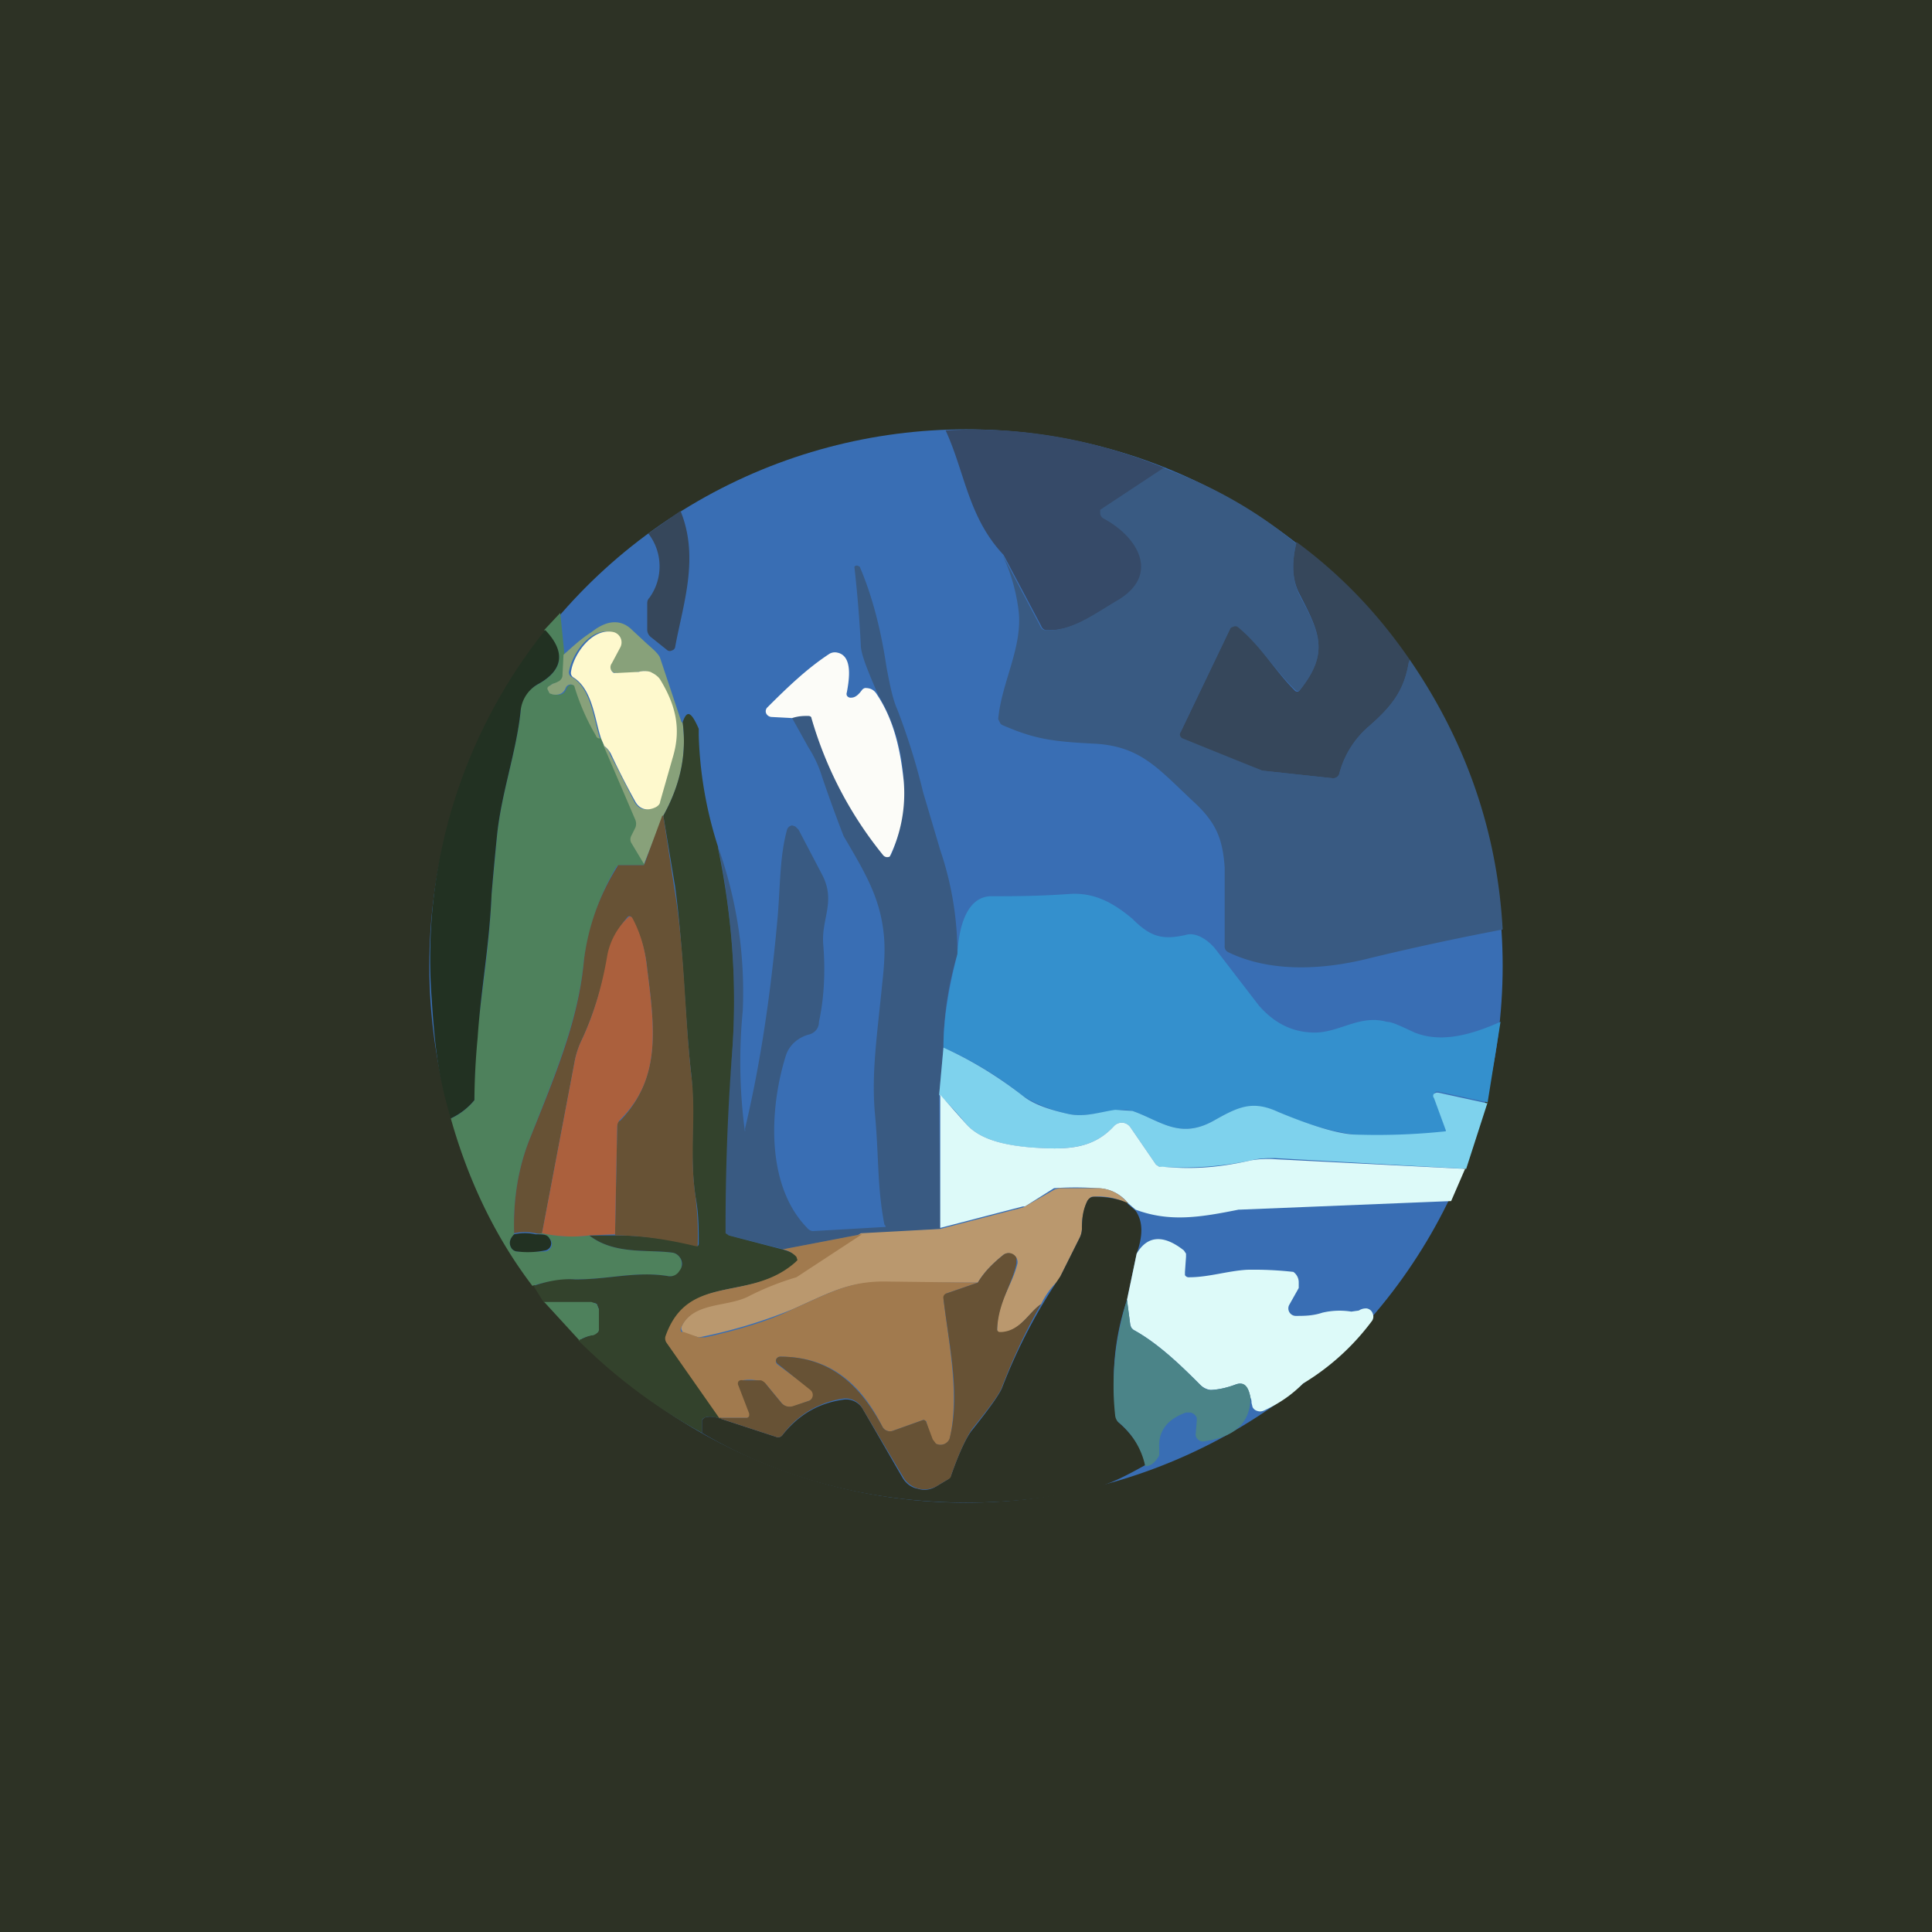
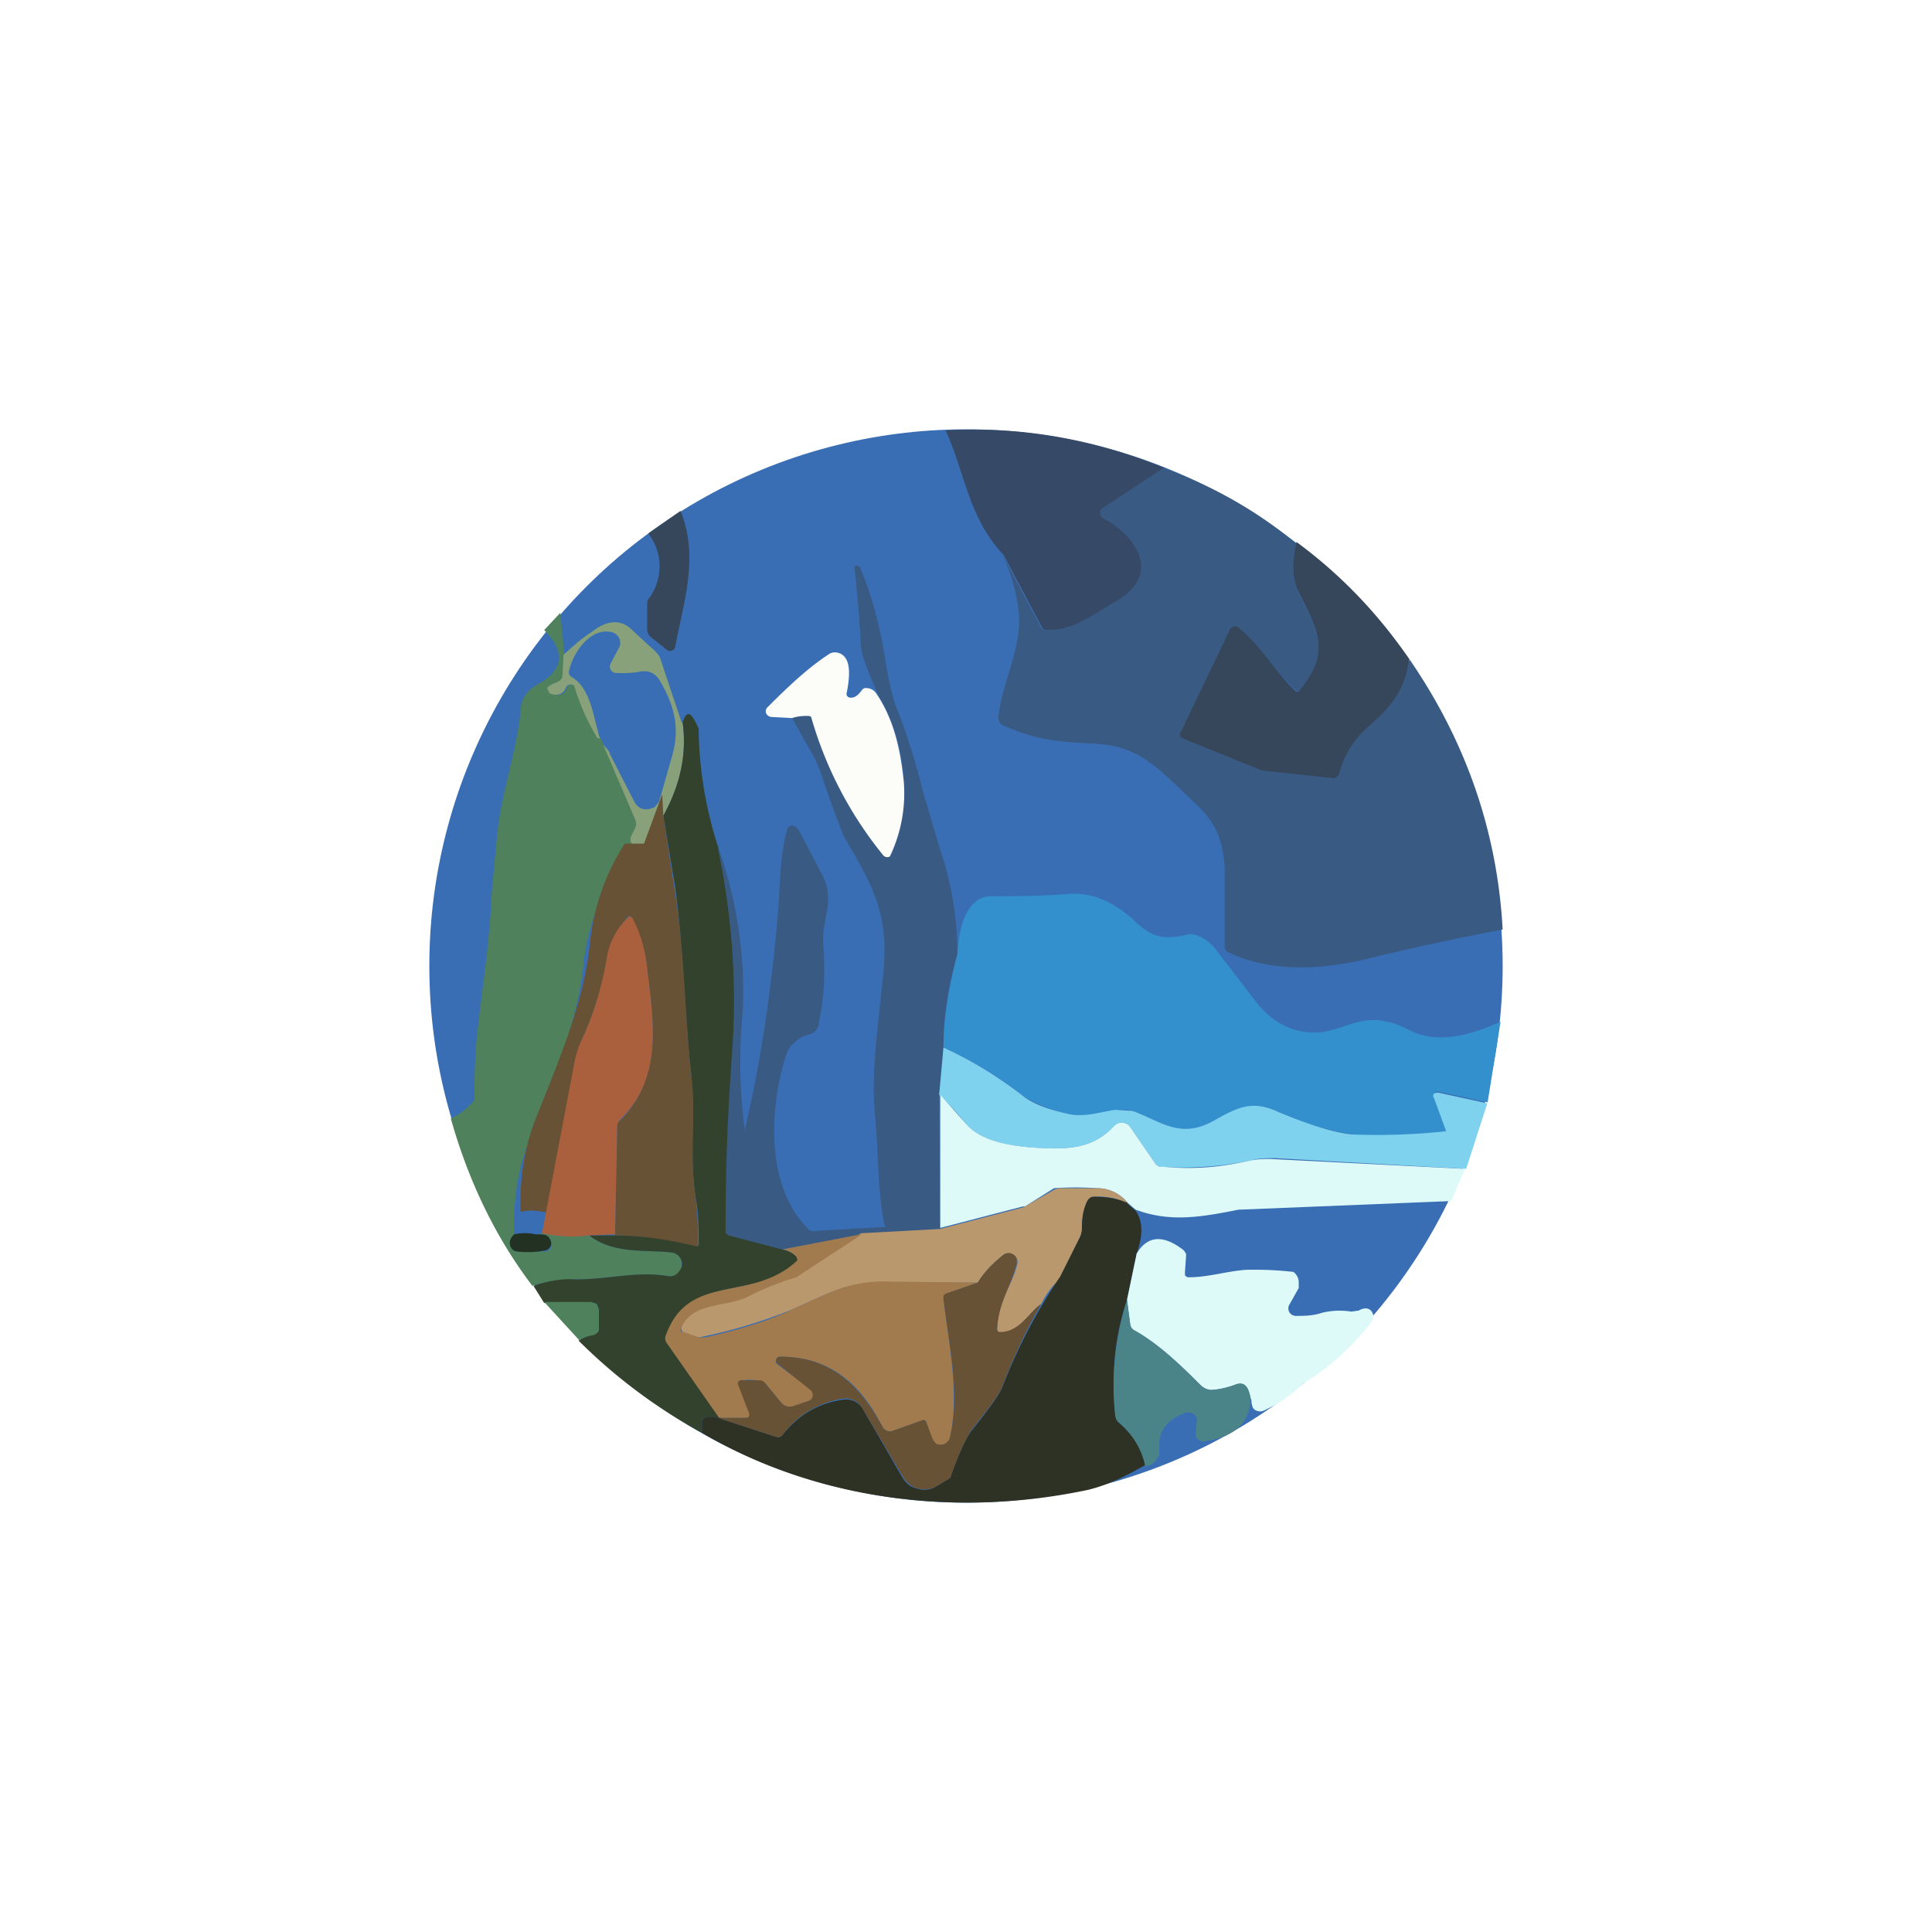
<svg xmlns="http://www.w3.org/2000/svg" width="18" height="18" viewBox="0 0 18 18">
-   <path fill="#2D3225" d="M0 0h18v18H0z" />
  <circle cx="9" cy="9" r="5" fill="#396EB4" />
  <path d="m10.85 4.36-.56.37a.06.06 0 0 0 0 .1c.32.17.54.53.12.77-.22.13-.43.29-.67.27a.06.06 0 0 1-.04-.04l-.35-.66c-.33-.35-.36-.77-.54-1.16.7-.04 1.38.08 2.04.35Z" fill="#364A68" />
  <path d="M12.08 5.05c-.05.2-.04.36.03.5.18.34.28.53 0 .88a.03.03 0 0 1-.04 0c-.19-.18-.32-.41-.54-.58a.04.04 0 0 0-.05 0l-.02.01-.46.96v.02a.04.04 0 0 0 .02.03l.74.31.65.07a.06.06 0 0 0 .07-.05.87.87 0 0 1 .27-.43c.23-.2.34-.35.38-.63.53.77.82 1.61.87 2.52-.42.08-.84.17-1.25.27-.4.1-.9.14-1.31-.06a.06.06 0 0 1-.03-.06v-.73c-.02-.27-.08-.42-.3-.62-.32-.3-.48-.5-.89-.53-.4-.02-.57-.04-.87-.17a.06.06 0 0 1-.03-.02L9.3 6.7c.03-.34.23-.67.19-1.01a1.71 1.71 0 0 0-.15-.52l.35.66a.06.06 0 0 0 .04.04c.24.02.45-.14.67-.27.42-.24.2-.6-.12-.77a.06.06 0 0 1-.03-.05v-.03l.03-.02.56-.37c.44.16.86.39 1.23.7Z" fill="#395A82" />
  <path d="M6.34 4.76c.18.44.02.88-.05 1.27a.04.04 0 0 1-.03.03.04.04 0 0 1-.04 0l-.15-.12a.09.09 0 0 1-.04-.07v-.24c0-.02 0-.04.02-.06a.5.5 0 0 0-.01-.6l.3-.21ZM12.08 5.05c.42.31.76.67 1.05 1.09-.04.28-.15.43-.38.63a.87.87 0 0 0-.27.43.06.06 0 0 1-.07.05l-.65-.07-.74-.3a.04.04 0 0 1-.02-.06l.46-.96a.04.04 0 0 1 .03-.02.04.04 0 0 1 .04 0c.22.18.35.41.53.59a.03.03 0 0 0 .05 0c.28-.35.18-.54 0-.89-.07-.13-.08-.29-.03-.49Z" fill="#36475B" />
  <path d="M8.92 8.89c-.09.3-.13.6-.13.87l-.04.44.01 1.25-.73.05-.73.14-.51-.13a.04.04 0 0 1-.04-.04c0-.55.02-1.1.07-1.65.05-.65 0-1.3-.13-1.93a4.02 4.02 0 0 1 .23 1.53 4.89 4.89 0 0 0 .02 1.12.02.02 0 0 0 0-.02c.15-.63.24-1.27.3-1.92.03-.3.02-.6.09-.86a.06.06 0 0 1 .05-.05l.03.01.03.03.22.42c.13.25-.01.41.01.65.02.24.01.49-.04.72 0 .07-.05.11-.1.12-.1.03-.18.1-.21.2-.15.48-.19 1.2.2 1.6a.08.08 0 0 0 .05.03l.7-.04h-.02v-.01l-.01-.01c-.07-.36-.05-.64-.09-1.05-.03-.37.02-.7.07-1.2.02-.18.03-.34.01-.49-.04-.32-.17-.54-.37-.88a13.26 13.26 0 0 1-.2-.55 1.12 1.12 0 0 0-.13-.28l-.15-.27a.33.33 0 0 1 .15-.02.06.06 0 0 1 .05.04 3.61 3.61 0 0 0 .67 1.27.05.05 0 0 0 .06-.03 1.71 1.71 0 0 0-.13-1.48c-.1-.23-.16-.38-.16-.46a11.85 11.85 0 0 0-.06-.73.03.03 0 0 1 .03-.01l.02.01c.12.28.2.6.25.94.02.1.05.28.1.39.1.26.18.52.24.77l.16.54a3 3 0 0 1 .16.97Z" fill="#395A82" />
  <path d="m5.22 5.71.04.4-.01.19a.06.06 0 0 1-.04.05.2.2 0 0 1-.05.02.06.06 0 0 0-.05.05c0 .02 0 .03.02.04l.03.01c.06.01.1 0 .12-.06a.05.05 0 0 1 .05-.03.05.05 0 0 1 .05.04c.04.15.1.3.18.43l.04.03.03.07.3.69a.1.1 0 0 1 0 .07l-.04.08a.07.07 0 0 0 0 .07l.12.2h-.23a.05.05 0 0 0-.04.02c-.17.29-.26.58-.3.87-.05.54-.26 1.04-.5 1.65-.11.27-.16.57-.15.9-.04.04-.05.08-.03.12a.07.07 0 0 0 .06.04h.26a.07.07 0 0 0 .04-.12c-.02-.03-.06-.05-.13-.04l.06-.01c.15.03.3.04.44.02.23.18.54.13.77.16a.1.1 0 0 1 .07.04.1.1 0 0 1 .02.07v.01a.1.1 0 0 1-.04.08.1.1 0 0 1-.08.02c-.3-.05-.56.03-.87.03-.14 0-.27.02-.4.06-.35-.46-.6-.99-.76-1.56.09-.04.16-.1.22-.17a6.5 6.5 0 0 1 .02-.57c.05-.46.12-.87.14-1.35l.05-.54c.04-.4.18-.78.22-1.16 0-.12.06-.2.17-.26.23-.13.25-.3.05-.5l.15-.16Z" fill="#4E815C" />
  <path d="M6.36 6.73c.04.3-.02.58-.18.87L6 8.05l-.12-.2a.07.07 0 0 1 0-.06l.04-.08a.1.1 0 0 0 0-.07l-.3-.7c.03.03.06.06.06.08l.23.45c.04.07.1.09.19.05l.04-.05.12-.42c.08-.27.02-.49-.12-.72a.17.17 0 0 0-.09-.07.2.2 0 0 0-.1 0 .94.94 0 0 1-.2.01.06.06 0 0 1-.06-.03.06.06 0 0 1 0-.06l.08-.15a.1.1 0 0 0-.03-.12.1.1 0 0 0-.04-.02c-.2-.05-.37.2-.4.37a.05.05 0 0 0 .03.05c.18.11.2.39.26.57-.01 0-.03 0-.04-.03a2.08 2.08 0 0 1-.2-.46.05.05 0 0 0-.08.02c-.02.05-.06.07-.12.06l-.03-.01-.02-.04c0-.01 0-.02.02-.03l.03-.02a.2.2 0 0 0 .05-.02.07.07 0 0 0 .04-.05l.01-.2c.07-.06.15-.14.26-.21.15-.12.28-.12.38-.02l.14.13c.07.06.11.1.12.13l.2.6Z" fill="#88A17A" />
-   <path d="m5.63 6.95-.03-.07c-.06-.18-.08-.46-.26-.57a.05.05 0 0 1-.02-.05c.02-.16.2-.42.4-.37a.1.1 0 0 1 .06.05.1.1 0 0 1 0 .09l-.08.15a.06.06 0 0 0 .02.09h.03l.2-.01a.2.2 0 0 1 .11 0c.04.02.07.04.09.07.14.23.2.45.12.72l-.12.42c0 .02-.02.04-.04.05-.08.04-.15.02-.19-.05a7.2 7.2 0 0 1-.23-.45.22.22 0 0 0-.06-.07Z" fill="#FEF9CD" />
-   <path d="M5.08 5.87c.19.2.17.37-.06.5a.32.32 0 0 0-.17.26c-.04.38-.18.76-.22 1.16a34 34 0 0 0-.05.54c-.02.48-.1.89-.13 1.34a6.5 6.5 0 0 0-.03.58.63.63 0 0 1-.22.17c-.12-.4-.15-.68-.18-1.14a4.9 4.9 0 0 1 1.06-3.41Z" fill="#223122" />
  <path d="M8.17 6.47c.16.24.22.52.25.81a1.35 1.35 0 0 1-.13.7.05.05 0 0 1-.06-.01 3.61 3.61 0 0 1-.67-1.28c0-.01-.01-.02-.03-.02-.04 0-.09 0-.15.02l-.19-.01a.06.06 0 0 1-.05-.03.05.05 0 0 1 .01-.06c.2-.2.38-.37.58-.5a.1.1 0 0 1 .07-.01c.15.03.11.26.09.37a.04.04 0 0 0 0 .03.04.04 0 0 0 .04.02c.04 0 .07-.03.1-.07a.05.05 0 0 1 .03-.02c.04 0 .08.01.11.06Z" fill="#FCFCF8" />
  <path d="M6.69 7.9c.13.63.18 1.27.13 1.92a21.36 21.36 0 0 0-.06 1.67l.03.02.5.13c.07.02.11.04.14.07v.05c-.44.38-1 .08-1.22.7a.07.07 0 0 0 .01.06l.5.69v.01c-.07-.02-.12-.03-.16-.01a.05.05 0 0 0-.02.02V13.35a5.05 5.05 0 0 1-1.15-.86c.05-.03.1-.05.13-.05l.04-.02a.06.06 0 0 0 .02-.04v-.18l-.02-.05a.06.06 0 0 0-.05-.01h-.44l-.1-.16c.12-.04.25-.07.39-.06.32 0 .57-.08.87-.03a.1.1 0 0 0 .1-.05.1.1 0 0 0 0-.13.1.1 0 0 0-.07-.04c-.23-.03-.54.02-.77-.16h.24a3.02 3.02 0 0 1 .77.1.03.03 0 0 0 .01-.02c0-.14 0-.29-.03-.44-.06-.41 0-.73-.04-1.14-.06-.52-.07-1.16-.15-1.75l-.11-.66c.16-.29.22-.58.18-.87.04-.12.08-.1.15.06v.06c.01.35.07.7.18 1.04Z" fill="#33422C" />
-   <path d="m6.18 7.6.1.66c.1.59.1 1.23.16 1.75.05.4-.02.73.04 1.14a2.9 2.9 0 0 1 .02.46h-.02c-.25-.06-.5-.1-.75-.1l.02-1.01c0-.02 0-.05.03-.06.38-.4.32-.86.25-1.41a1.26 1.26 0 0 0-.15-.49.03.03 0 0 0-.03 0c-.1.12-.16.23-.18.35-.06.3-.14.57-.26.82a.84.84 0 0 0-.06.2l-.3 1.58a.15.15 0 0 1-.06 0 .45.45 0 0 0-.2 0c-.01-.32.04-.62.15-.89.24-.6.45-1.1.5-1.65a2.13 2.13 0 0 1 .32-.89H6l.17-.46Z" fill="#675235" />
+   <path d="m6.18 7.6.1.66c.1.59.1 1.23.16 1.75.05.4-.02.73.04 1.14a2.9 2.9 0 0 1 .02.46h-.02c-.25-.06-.5-.1-.75-.1l.02-1.01c0-.02 0-.05.03-.06.38-.4.32-.86.25-1.41a1.26 1.26 0 0 0-.15-.49.03.03 0 0 0-.03 0c-.1.12-.16.23-.18.35-.06.3-.14.57-.26.82l-.3 1.58a.15.15 0 0 1-.06 0 .45.45 0 0 0-.2 0c-.01-.32.04-.62.15-.89.24-.6.45-1.1.5-1.65a2.13 2.13 0 0 1 .32-.89H6l.17-.46Z" fill="#675235" />
  <path d="m13.98 9.52-.12.75-.46-.1h-.02a.04.04 0 0 0-.02.03v.02l.11.3v.03l-.01.01h-.01c-.39.03-.66.03-.84.01a2.66 2.66 0 0 1-.7-.21c-.24-.1-.37-.05-.6.08-.32.18-.5 0-.76-.09a.35.35 0 0 0-.16 0c-.14.01-.28.06-.43.03-.18-.04-.32-.1-.43-.17a3.3 3.3 0 0 0-.74-.45c0-.27.05-.56.13-.87.01-.21.07-.55.33-.54.18 0 .41 0 .7-.02.23-.02.41.07.6.23.17.17.28.2.5.15.1-.03.22.06.28.14l.4.52c.15.17.32.25.52.25.23 0 .42-.17.67-.1.05 0 .13.04.26.1.25.1.53.02.8-.1Z" fill="#3490CD" />
  <path d="m5.73 11.5-.24.01c-.15.02-.3.01-.44-.02l.3-1.58a.84.84 0 0 1 .06-.2c.12-.25.2-.52.25-.82a.66.66 0 0 1 .2-.35.03.03 0 0 1 .03.01c.07.13.12.28.14.48.07.55.13 1.02-.25 1.4a.09.09 0 0 0-.03.07l-.02 1Z" fill="#AB603D" />
  <path d="m13.86 10.27-.2.62-1.78-.1c-.07 0-.14 0-.22.02a3.1 3.1 0 0 1-.86.06l-.03-.02-.24-.35a.1.1 0 0 0-.07-.04.1.1 0 0 0-.08.03c-.21.23-.47.22-.79.2-.2-.02-.45-.06-.59-.22a2.82 2.82 0 0 0-.25-.27l.04-.44c.22.1.47.24.74.45.1.08.25.13.43.17.15.03.29-.02.43-.04l.16.01c.26.09.44.27.76.09.23-.13.36-.19.6-.08.31.13.55.2.7.21a6.03 6.03 0 0 0 .86-.03v-.01l-.11-.3a.03.03 0 0 1 0-.04l.02-.01h.02l.46.1Z" fill="#7ED2ED" />
  <path d="m13.65 10.89-.13.3-1.97.08h-.01c-.35.07-.64.12-.96 0l-.07-.06a.37.37 0 0 0-.29-.14 2.93 2.93 0 0 0-.4 0l-.27.17h-.02l-.77.2V10.2l.24.27c.14.16.39.2.6.22.31.02.57.03.78-.2a.1.1 0 0 1 .08-.03.1.1 0 0 1 .07.04l.24.35.03.02h.03c.32.03.56 0 .83-.06a.93.93 0 0 1 .22-.01l1.77.09Z" fill="#DDFAF9" />
  <path d="M10.5 11.21a.58.58 0 0 0-.31-.06c-.02 0-.03 0-.04.02a.07.07 0 0 0-.02.02.6.6 0 0 0-.05.26.2.2 0 0 1-.02.08l-.18.36a.1.1 0 0 1-.02.04.74.74 0 0 0-.16.22c-.11.07-.19.25-.37.27a.03.03 0 0 1-.02 0 .03.03 0 0 1-.02-.03c0-.26.14-.41.19-.62a.08.08 0 0 0-.04-.08.08.08 0 0 0-.09 0c-.1.08-.18.16-.24.26h-.83c-.36-.02-.54.09-.9.25a4.72 4.72 0 0 1-.87.26l-.14-.04-.01-.01-.01-.02a.04.04 0 0 1 0-.03c.1-.23.41-.19.62-.29a2.55 2.55 0 0 1 .45-.18l.6-.4.74-.04.77-.2.02-.01.28-.16.04-.01h.35c.13 0 .22.06.29.14Z" fill="#BA986E" />
  <path d="m10.5 11.21.08.07c.07.1.07.23.01.4l-.09.43c-.12.36-.15.72-.1 1.08 0 .02 0 .04.02.06.15.13.23.27.25.4-.18.1-.33.18-.53.23-1.22.26-2.53.1-3.6-.53V13.23l.02-.02c.04-.02.1-.01.16.01l.52.17a.05.05 0 0 0 .05-.02c.16-.2.35-.3.57-.33a.18.18 0 0 1 .18.09l.37.64c.03.05.08.09.14.1.06.02.12.01.17-.02l.1-.06a.09.09 0 0 0 .04-.04c.08-.23.15-.37.2-.43.16-.2.26-.34.28-.4a5.1 5.1 0 0 1 .54-1.03l.18-.36a.2.2 0 0 0 .02-.08c0-.1.01-.18.05-.26a.07.07 0 0 1 .06-.04c.1 0 .21.01.32.06Z" fill="#2D3225" />
  <path d="M5 11.5c.06 0 .1 0 .12.04a.07.07 0 0 1 .01.07.07.07 0 0 1-.05.04.83.83 0 0 1-.26.01.07.07 0 0 1-.06-.04c-.02-.04-.01-.08.03-.12a.46.46 0 0 1 .2 0Z" fill="#223122" />
  <path d="m8.03 11.5-.61.4a2.55 2.55 0 0 0-.45.18c-.2.1-.51.05-.62.28a.04.04 0 0 0 0 .05h.02l.14.05h.06c.36-.08.63-.17.81-.26.36-.16.54-.27.9-.26l.83.01-.29.1a.05.05 0 0 0-.02.02l-.01.03c.05.42.15.88.06 1.3a.09.09 0 0 1-.07.06.09.09 0 0 1-.1-.05l-.05-.16v-.01h-.01l-.01-.01H8.6l-.28.1a.08.08 0 0 1-.1-.04c-.2-.4-.49-.65-.95-.65a.04.04 0 0 0-.04.03.04.04 0 0 0 .01.04l.31.23a.06.06 0 0 1 .03.06.06.06 0 0 1-.04.05l-.14.05a.1.1 0 0 1-.12-.03l-.14-.17a.1.1 0 0 0-.05-.03.38.38 0 0 0-.17-.01.04.04 0 0 0-.03.01.04.04 0 0 0 0 .04l.1.26a.03.03 0 0 1 0 .02.03.03 0 0 1-.03.02H6.7l-.49-.7a.07.07 0 0 1-.01-.06c.21-.6.78-.31 1.21-.69l.02-.02-.01-.03a.22.22 0 0 0-.13-.07l.73-.14Z" fill="#A17A4E" />
  <path d="M12.32 12.23a.7.7 0 0 1 .27-.01l.07-.01c.03-.02.06-.02.07-.02a.07.07 0 0 1 .06.05.07.07 0 0 1-.01.07 2.24 2.24 0 0 1-.64.58c-.1.1-.21.18-.36.25a.1.1 0 0 1-.04.01.1.1 0 0 1-.04-.01.07.07 0 0 1-.03-.03l-.01-.04a.1.1 0 0 0-.01-.05c-.02-.1-.06-.15-.14-.12a.75.75 0 0 1-.23.05.17.17 0 0 1-.1-.05c-.15-.15-.38-.38-.62-.51l-.02-.02-.01-.03-.03-.23.09-.43c.1-.17.25-.18.44-.03l.02.03v.03l-.01.14v.03a.04.04 0 0 0 .04.02c.18 0 .36-.06.54-.07a3.3 3.3 0 0 1 .43.02.12.12 0 0 1 .05.1V12l-.09.16a.07.07 0 0 0 .06.1c.08 0 .16 0 .25-.03Z" fill="#DDFAF9" />
  <path d="M9.7 12.15c-.14.24-.26.5-.36.76-.02.07-.12.2-.28.4-.05.07-.12.21-.2.44 0 .02-.02.03-.04.04l-.1.06a.23.23 0 0 1-.3-.08l-.38-.64a.18.18 0 0 0-.18-.1.85.85 0 0 0-.57.34.05.05 0 0 1-.05.02l-.52-.17-.01-.01h.25a.03.03 0 0 0 .02-.02v-.02l-.1-.26a.04.04 0 0 1 0-.04.04.04 0 0 1 .04-.01h.17a.1.1 0 0 1 .05.04l.14.17a.1.1 0 0 0 .11.03l.15-.05a.06.06 0 0 0 .01-.1l-.3-.24a.04.04 0 0 1-.02-.04.04.04 0 0 1 .04-.03c.46 0 .74.26.95.65a.08.08 0 0 0 .1.04l.28-.1h.01a.03.03 0 0 1 .02.02l.06.16.03.04a.09.09 0 0 0 .1-.01.08.08 0 0 0 .03-.05c.1-.4-.01-.87-.06-1.29a.04.04 0 0 1 .03-.05l.29-.1c.06-.1.14-.18.24-.26a.08.08 0 0 1 .12.03v.05c-.04.2-.17.36-.18.62a.03.03 0 0 0 .02.02h.02c.18-.01.26-.19.37-.26Z" fill="#675235" />
  <path d="m5.4 12.49-.33-.36h.44l.05.02.02.05v.18c0 .01 0 .03-.02.04a.06.06 0 0 1-.04.02.34.34 0 0 0-.13.05Z" fill="#4E815C" />
  <path d="m10.5 12.11.03.23a.07.07 0 0 0 .03.05c.24.13.47.36.62.51.03.03.06.05.1.05.04 0 .12-.01.23-.05.08-.03.12.01.14.12 0 .23-.14.37-.44.41a.07.07 0 0 1-.05-.02.06.06 0 0 1-.02-.05l.01-.12v-.03a.08.08 0 0 0-.06-.05h-.04c-.17.06-.26.17-.25.33v.07c-.04.07-.08.1-.13.1a.72.72 0 0 0-.25-.41.1.1 0 0 1-.03-.06c-.04-.36 0-.72.11-1.08Z" fill="#4B8488" />
</svg>